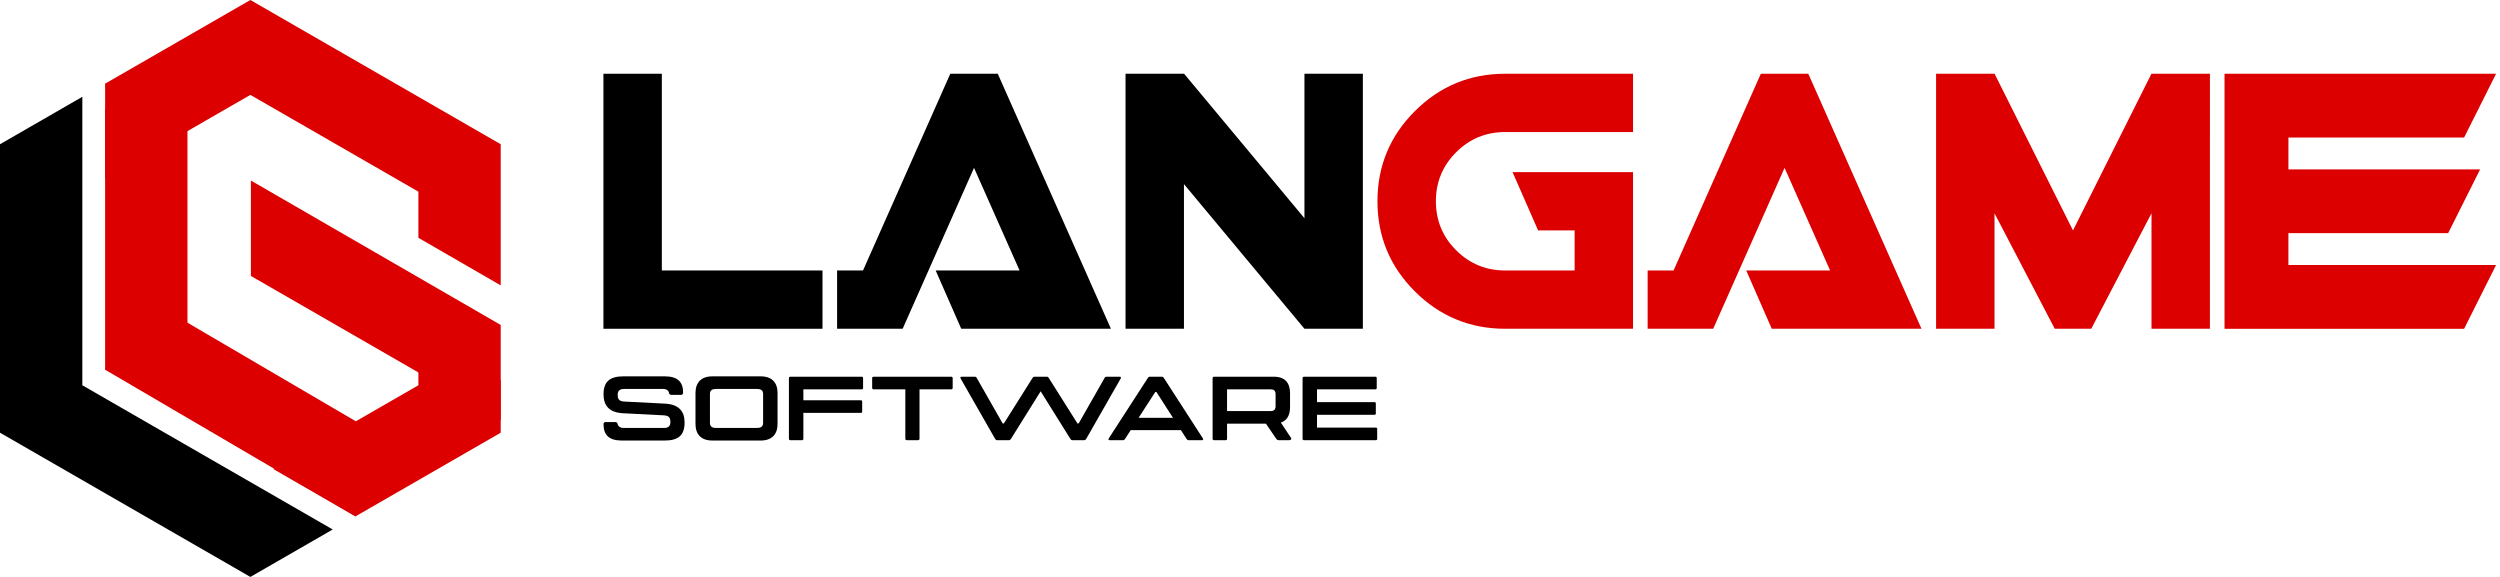
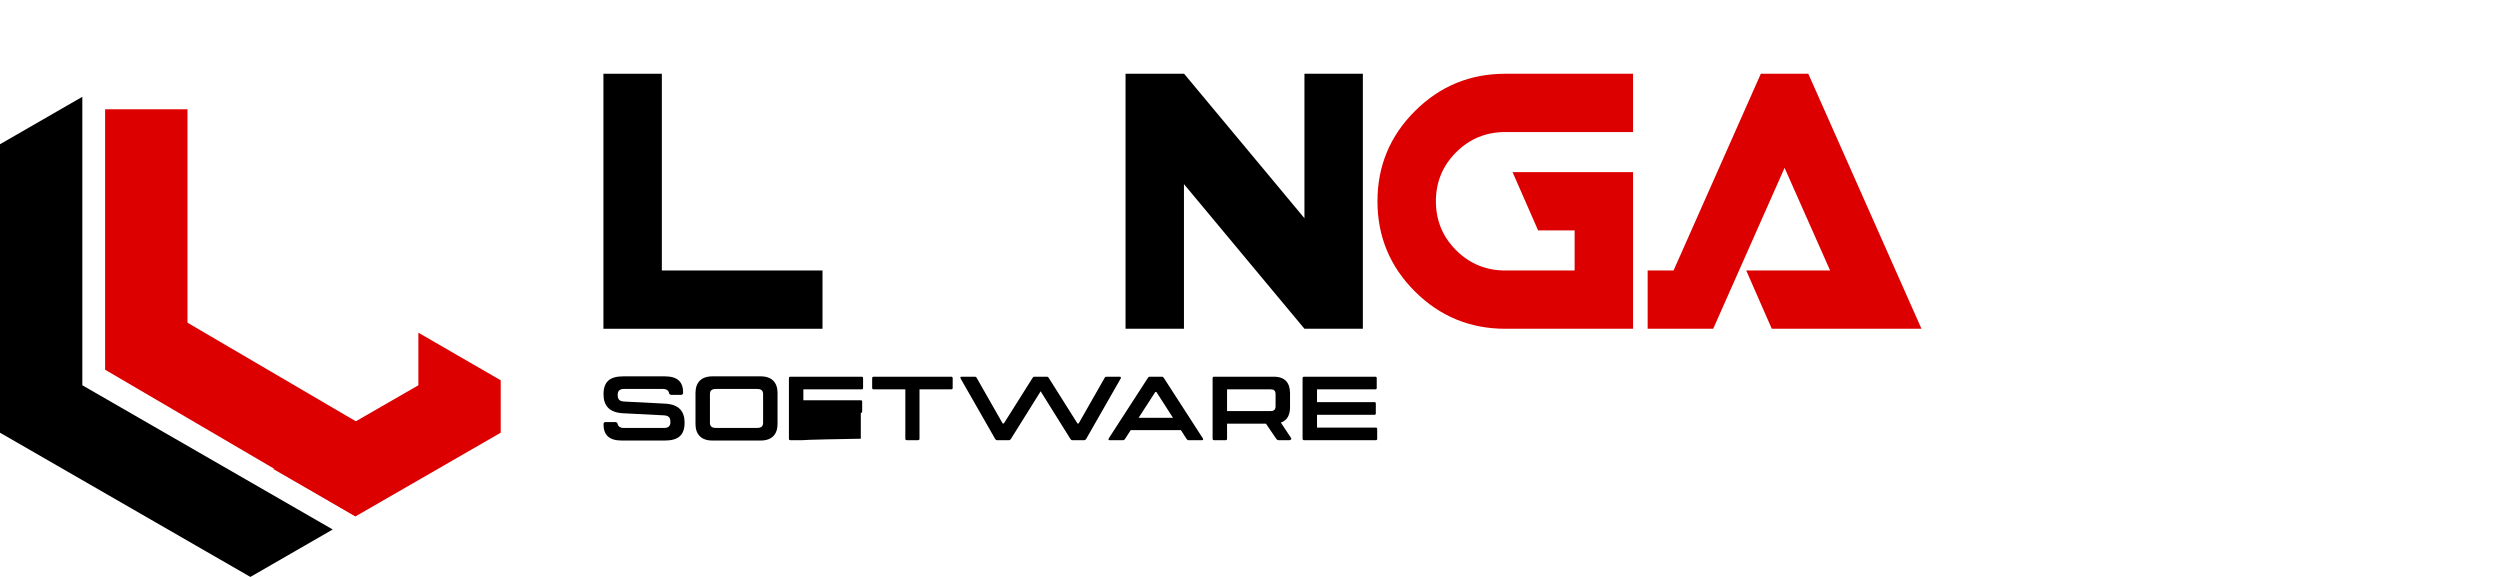
<svg xmlns="http://www.w3.org/2000/svg" width="208" height="48" viewBox="0 0 208 48" fill="none">
  <path d="M68.432 27.353H50.205V6.136H55.065V22.504H68.432V27.353Z" fill="black" />
-   <path d="M92.429 27.353H79.975L77.848 22.504H84.828L81.039 13.965L75.1 27.353H69.646V22.504H71.803L79.064 6.136H83.013L92.429 27.353Z" fill="black" />
  <path d="M113.39 27.353H108.53L98.505 15.319V27.353H93.645V6.136H98.518L108.53 18.155V6.136H113.39L113.39 27.353Z" fill="black" />
  <path d="M135.869 27.353H125.237C122.301 27.353 119.794 26.318 117.719 24.247C115.643 22.176 114.605 19.675 114.605 16.745C114.605 13.815 115.643 11.315 117.719 9.243C119.794 7.172 122.301 6.136 125.237 6.136H135.869V10.986H125.237C123.637 10.986 122.275 11.547 121.151 12.668C120.027 13.79 119.466 15.149 119.466 16.745C119.466 18.342 120.027 19.701 121.151 20.822C122.275 21.944 123.637 22.504 125.237 22.504H131.009V19.17H127.971L125.844 14.32H135.869L135.869 27.353Z" fill="#DC0000" />
  <path d="M159.867 27.353H147.412L145.286 22.504H152.265L148.476 13.965L142.538 27.353H137.084V22.504H139.241L146.501 6.136H150.45L159.867 27.353Z" fill="#DC0000" />
-   <path d="M183.865 27.353H179.005V17.745L173.992 27.353H170.955L165.943 17.746V27.353H161.082V6.136H165.948L172.474 19.171L179 6.136H183.866L183.865 27.353Z" fill="#DC0000" />
-   <path d="M190.397 11.44V14.093H206.345L203.687 19.397H190.396V22.049H207.673L205.015 27.354H185.08V6.136H207.673L205.015 11.44H190.397Z" fill="#DC0000" />
-   <path fill-rule="evenodd" clip-rule="evenodd" d="M8.746 6.961L20.831 0L41.66 12.001V23.744L34.809 19.785V15.946L20.831 7.894L8.746 14.855V6.961Z" fill="#DC0000" />
  <path fill-rule="evenodd" clip-rule="evenodd" d="M22.726 39.015L34.809 32.054V27.68L41.66 31.642V36.001L29.578 42.962L22.726 39.015Z" fill="#DC0000" />
  <path fill-rule="evenodd" clip-rule="evenodd" d="M20.831 48L0 36.001V12.001L6.85 8.054V32.054L13.839 36.081L13.91 36.121L27.682 44.053L20.831 48Z" fill="black" />
  <path d="M15.597 9.092H8.746V30.762H15.597V9.092Z" fill="#DC0000" />
  <path fill-rule="evenodd" clip-rule="evenodd" d="M33.004 37.042L29.578 42.962L8.746 30.762L12.171 24.842L33.004 37.042Z" fill="#DC0000" />
-   <path fill-rule="evenodd" clip-rule="evenodd" d="M41.66 34.935L20.874 22.959V15.021L41.66 27.038V34.935Z" fill="#DC0000" />
  <path d="M56.958 35.159C56.958 36.231 56.413 36.653 55.302 36.653H51.733C50.644 36.653 50.213 36.163 50.213 35.295C50.213 35.175 50.273 35.114 50.402 35.114H51.181C51.309 35.114 51.37 35.182 51.392 35.295C51.445 35.499 51.634 35.605 51.861 35.605H55.248C55.597 35.605 55.778 35.461 55.778 35.122C55.778 34.88 55.748 34.571 55.226 34.556L51.838 34.383C50.674 34.322 50.213 33.734 50.213 32.806C50.213 31.735 50.757 31.312 51.869 31.312H55.316C56.405 31.312 56.836 31.803 56.836 32.67C56.836 32.791 56.776 32.851 56.647 32.851H55.868C55.74 32.851 55.672 32.783 55.657 32.67C55.604 32.459 55.415 32.361 55.188 32.361H51.922C51.574 32.361 51.392 32.504 51.392 32.844C51.392 33.085 51.422 33.395 51.944 33.409L55.332 33.583C56.496 33.644 56.958 34.231 56.958 35.159Z" fill="black" />
  <path d="M57.865 35.273V32.693C57.865 31.833 58.334 31.312 59.271 31.312H63.286C64.224 31.312 64.692 31.833 64.692 32.693V35.273C64.692 36.133 64.224 36.653 63.286 36.653H59.271C58.334 36.653 57.865 36.133 57.865 35.273ZM63.006 35.605C63.286 35.605 63.49 35.499 63.49 35.19V32.776C63.49 32.466 63.286 32.36 63.006 32.36H59.551C59.271 32.36 59.067 32.466 59.067 32.776V35.19C59.067 35.499 59.271 35.605 59.551 35.605H63.006Z" fill="black" />
-   <path d="M71.808 31.455V32.278C71.808 32.353 71.77 32.391 71.694 32.391H66.84V33.303H71.619C71.694 33.303 71.732 33.341 71.732 33.416V34.239C71.732 34.314 71.694 34.352 71.619 34.352H66.84V36.502C66.84 36.578 66.802 36.623 66.727 36.623H65.759C65.683 36.623 65.638 36.577 65.638 36.502V31.463C65.638 31.387 65.683 31.342 65.759 31.342H71.694C71.77 31.342 71.808 31.38 71.808 31.455Z" fill="black" />
+   <path d="M71.808 31.455V32.278C71.808 32.353 71.77 32.391 71.694 32.391H66.84V33.303H71.619C71.694 33.303 71.732 33.341 71.732 33.416V34.239C71.732 34.314 71.694 34.352 71.619 34.352V36.502C66.84 36.578 66.802 36.623 66.727 36.623H65.759C65.683 36.623 65.638 36.577 65.638 36.502V31.463C65.638 31.387 65.683 31.342 65.759 31.342H71.694C71.77 31.342 71.808 31.38 71.808 31.455Z" fill="black" />
  <path d="M79.263 31.463V32.278C79.263 32.353 79.217 32.391 79.142 32.391H76.503V36.502C76.503 36.578 76.457 36.623 76.382 36.623H75.445C75.369 36.623 75.324 36.578 75.324 36.502V32.391H72.685C72.609 32.391 72.564 32.353 72.564 32.278V31.463C72.564 31.387 72.61 31.342 72.685 31.342H79.142C79.218 31.342 79.263 31.387 79.263 31.463Z" fill="black" />
  <path d="M82.787 36.502L79.928 31.5C79.875 31.402 79.913 31.342 79.989 31.342H81.108C81.199 31.342 81.244 31.395 81.282 31.477L83.422 35.234H83.52L85.887 31.477C85.94 31.394 85.971 31.342 86.061 31.342H87.105C87.195 31.342 87.225 31.395 87.278 31.477L89.645 35.234H89.743L91.883 31.477C91.921 31.394 91.967 31.342 92.057 31.342H93.176C93.252 31.342 93.289 31.402 93.237 31.5L90.379 36.502C90.333 36.578 90.288 36.623 90.204 36.623H89.214C89.138 36.623 89.093 36.577 89.047 36.502L86.582 32.556L84.118 36.502C84.072 36.578 84.027 36.623 83.951 36.623H82.96C82.877 36.623 82.832 36.577 82.787 36.502Z" fill="black" />
  <path d="M100.011 36.623H98.884C98.793 36.623 98.756 36.57 98.703 36.487L98.249 35.785H94.076L93.622 36.487C93.569 36.57 93.531 36.623 93.448 36.623H92.314C92.239 36.623 92.186 36.563 92.254 36.465L95.49 31.463C95.535 31.387 95.573 31.342 95.656 31.342H96.669C96.753 31.342 96.798 31.387 96.843 31.463L100.072 36.465C100.14 36.563 100.087 36.623 100.011 36.623ZM97.591 34.76L96.215 32.617H96.117L94.733 34.76H97.591Z" fill="black" />
  <path d="M106.385 36.623C106.295 36.623 106.234 36.578 106.174 36.495L105.327 35.25H102.091V36.502C102.091 36.578 102.053 36.623 101.978 36.623H101.01C100.934 36.623 100.889 36.577 100.889 36.502V31.463C100.889 31.387 100.935 31.342 101.01 31.342H105.985C106.923 31.342 107.331 31.863 107.331 32.723V33.877C107.331 34.526 107.097 34.978 106.568 35.159L107.407 36.427C107.483 36.533 107.392 36.623 107.263 36.623H106.385ZM102.091 34.201H105.705C105.984 34.201 106.128 34.096 106.128 33.786V32.805C106.128 32.496 105.984 32.391 105.705 32.391H102.091V34.201Z" fill="black" />
  <path d="M114.582 35.688V36.51C114.582 36.585 114.544 36.623 114.468 36.623H108.495C108.419 36.623 108.374 36.578 108.374 36.502V31.463C108.374 31.388 108.42 31.343 108.495 31.343H114.43C114.506 31.343 114.544 31.38 114.544 31.456V32.278C114.544 32.354 114.506 32.391 114.43 32.391H109.576V33.455H114.355C114.43 33.455 114.468 33.493 114.468 33.568V34.398C114.468 34.473 114.43 34.511 114.355 34.511H109.576V35.575H114.468C114.544 35.575 114.582 35.612 114.582 35.688Z" fill="black" />
</svg>